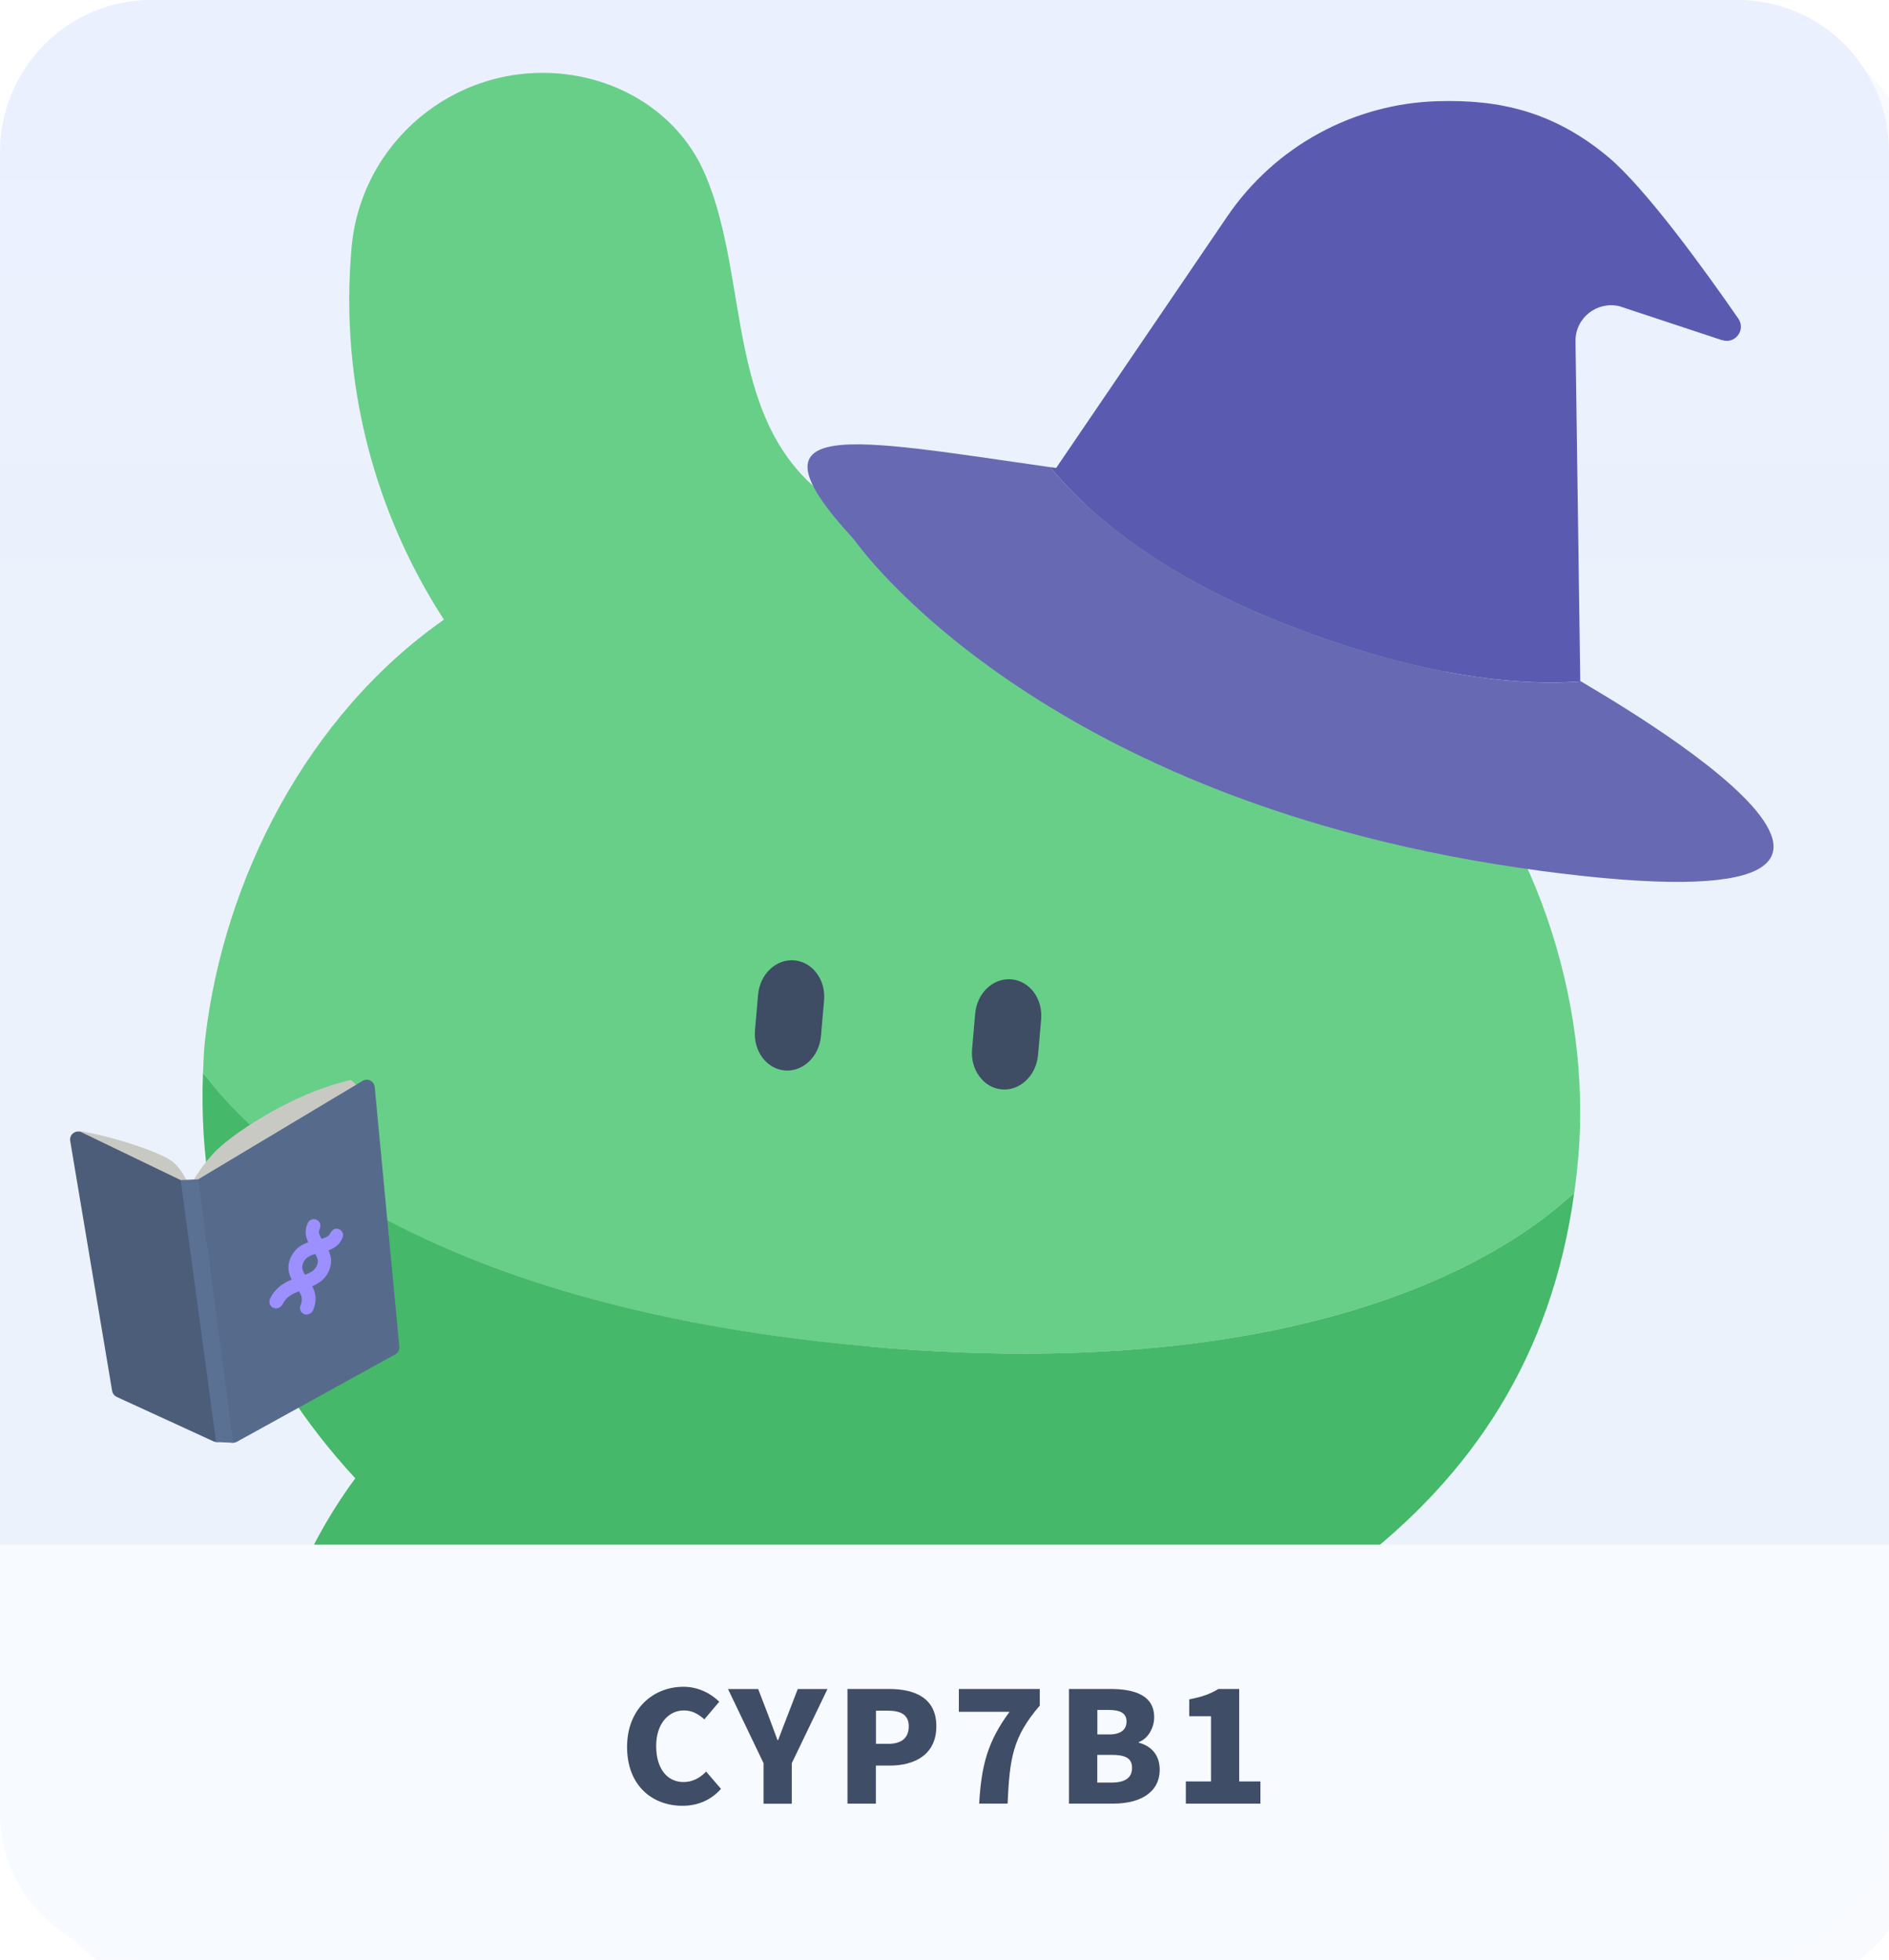
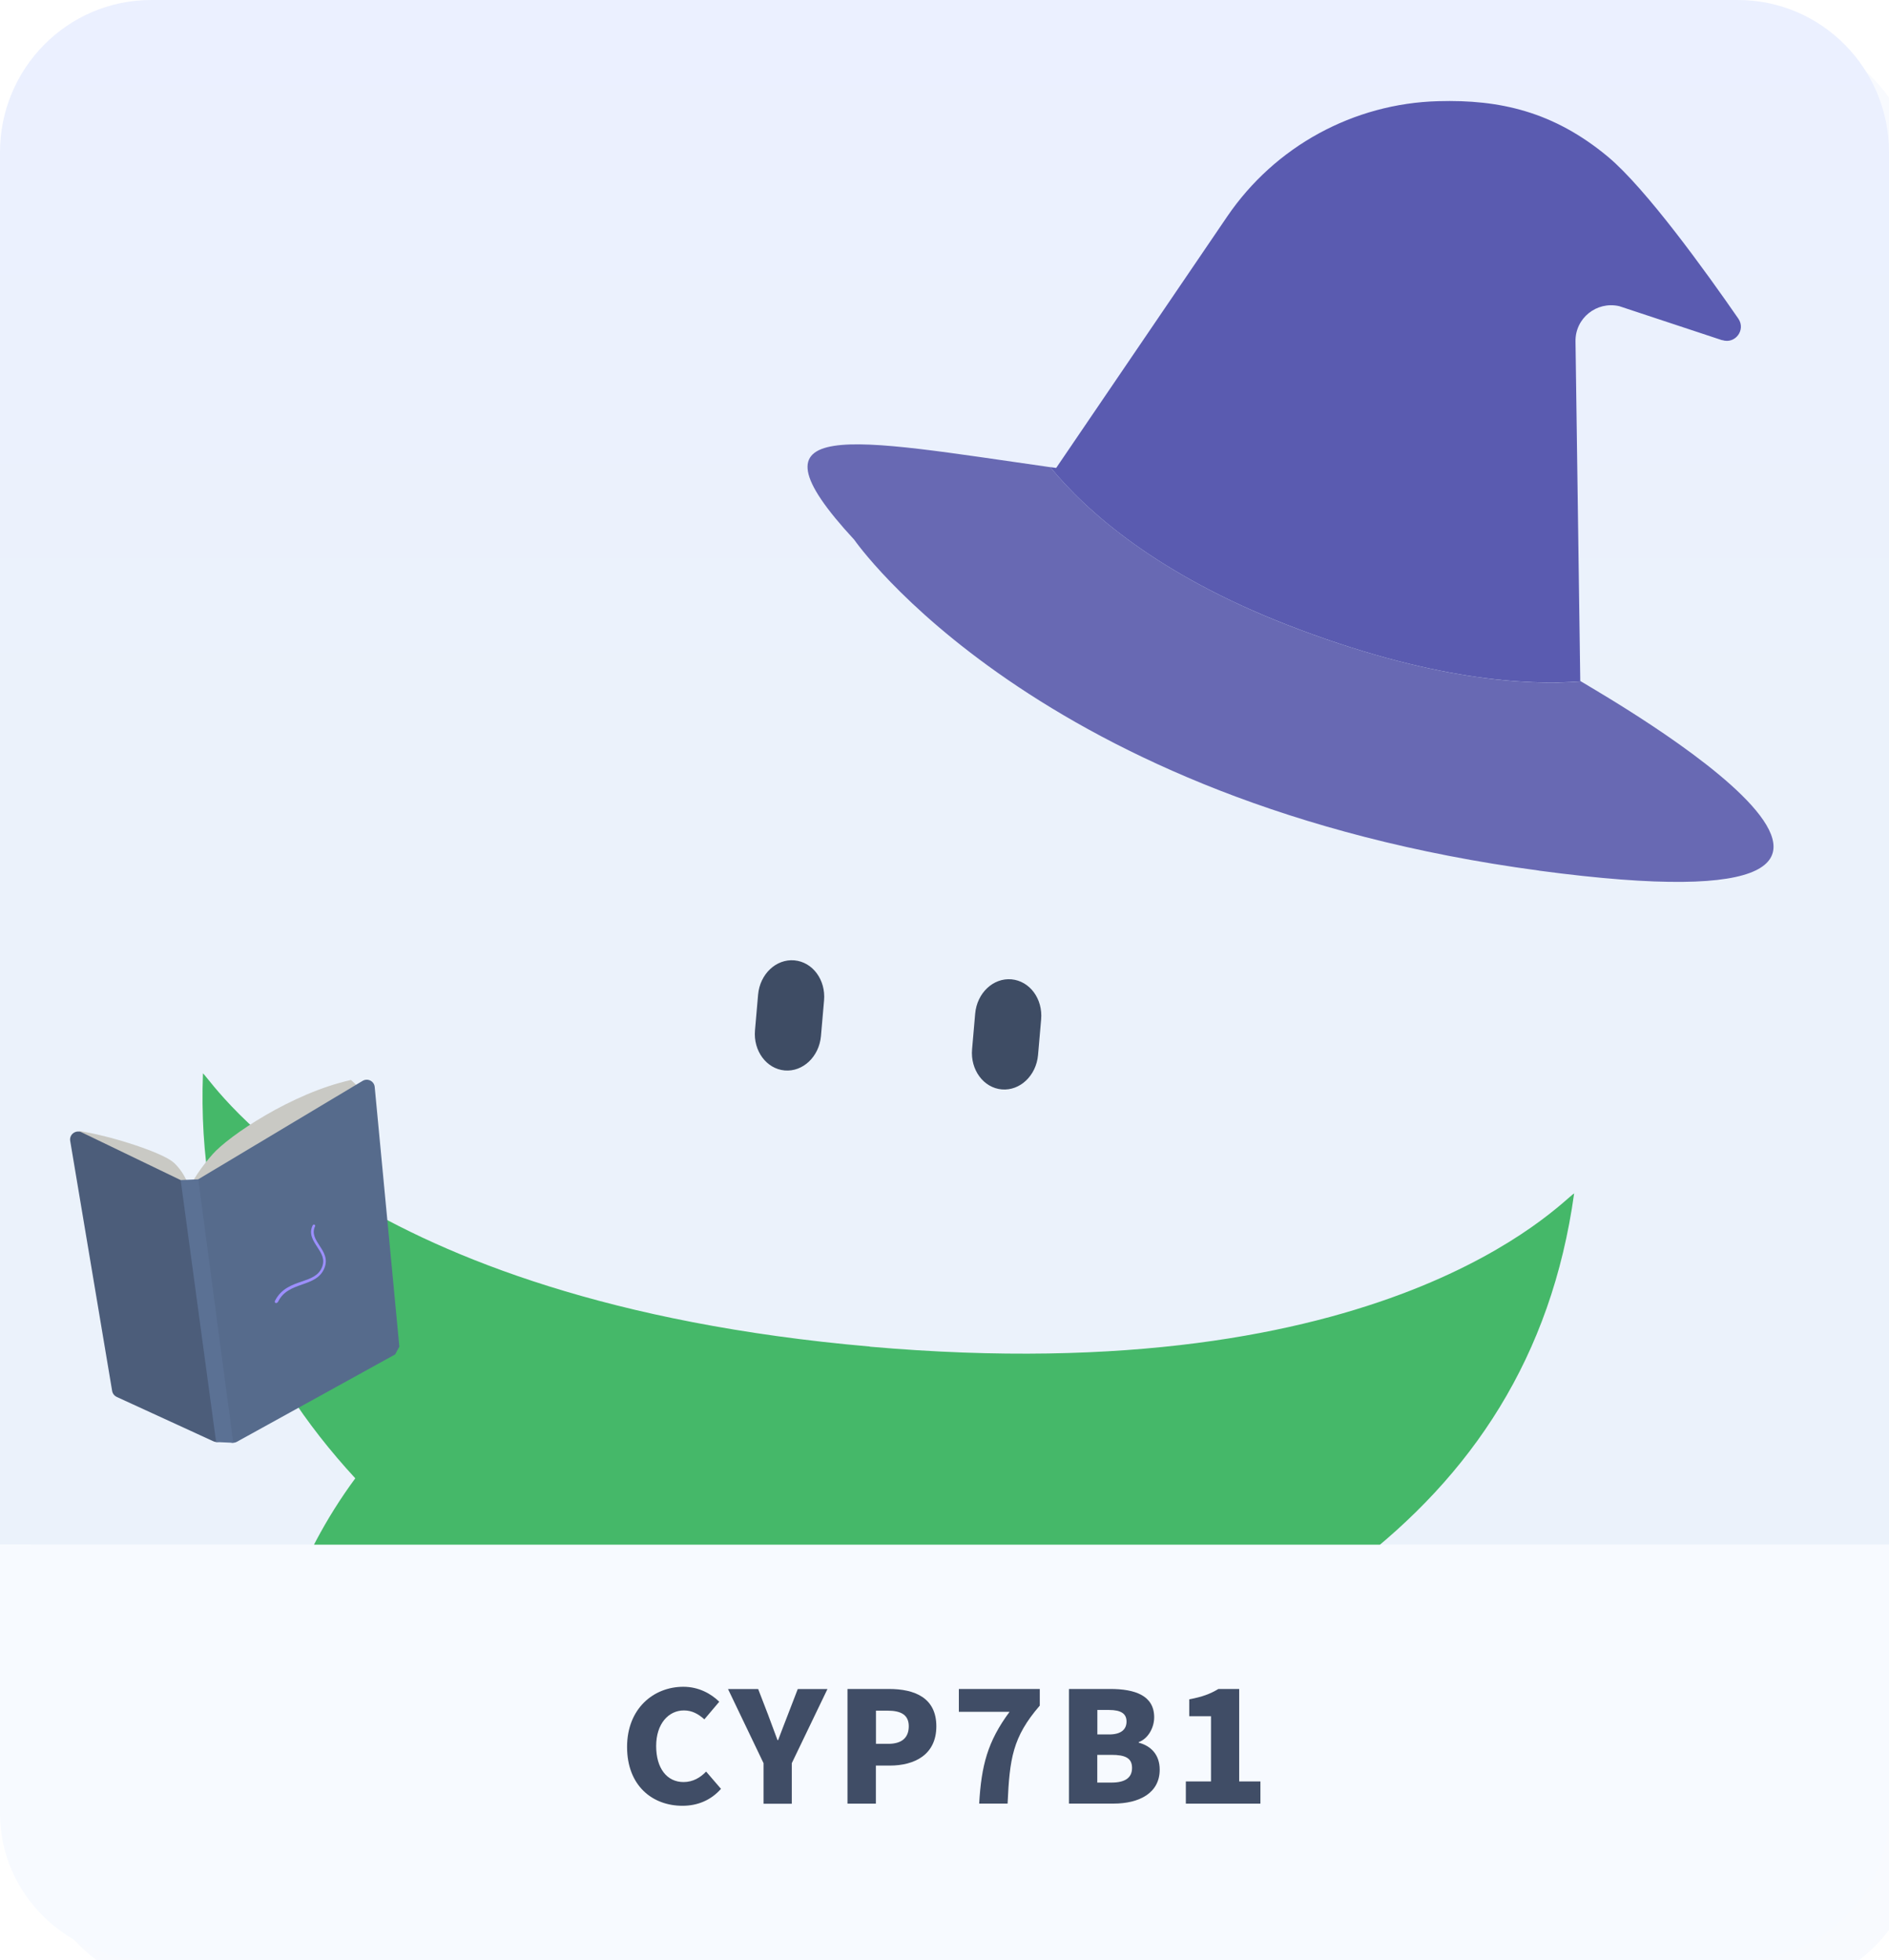
<svg xmlns="http://www.w3.org/2000/svg" id="_層_2" viewBox="0 0 250 259.43">
  <defs>
    <style>.cls-1{fill:#5b7194;}.cls-2{fill:#68cf88;}.cls-3{fill:#3e4c64;}.cls-4{fill:#f7faff;}.cls-5{fill:#c9c9c4;}.cls-6{fill:#6869b3;}.cls-7{fill:#566b8c;}.cls-8{fill:#4c5d7a;}.cls-9{fill:#5a5bb0;}.cls-10{fill:#9c8fff;}.cls-11{fill:#45b869;}.cls-12{clip-path:url(#clippath);}.cls-13{fill:none;}.cls-14{fill:#f8fafe;filter:url(#drop-shadow-1);}.cls-15{fill:url(#linear-gradient);}.cls-16{fill:#404d66;}</style>
    <filter id="drop-shadow-1" filterUnits="userSpaceOnUse">
      <feOffset dx="4" dy="4" />
      <feGaussianBlur result="blur" stdDeviation="10" />
      <feFlood flood-color="#000" flood-opacity=".15" />
      <feComposite in2="blur" operator="in" />
      <feComposite in="SourceGraphic" />
    </filter>
    <linearGradient id="linear-gradient" x1="125" y1="-1.22" x2="125" y2="203.22" gradientTransform="matrix(1, 0, 0, 1, 0, 0)" gradientUnits="userSpaceOnUse">
      <stop offset="0" stop-color="#ebf0ff" />
      <stop offset=".49" stop-color="#ebf2fb" />
    </linearGradient>
    <clipPath id="clippath">
      <path class="cls-13" d="M250,20.16V204.43H0V20.16C0,9.03,8.95,0,20,0H230c11.05,0,20,9.03,20,20.16Z" />
    </clipPath>
  </defs>
  <g id="_文">
    <g>
      <rect class="cls-14" width="250" height="259.43" rx="20" ry="20" />
      <path class="cls-15" d="M250,20.16V204.43H0V20.16C0,9.03,8.95,0,20,0H230c11.05,0,20,9.03,20,20.16Z" />
      <path class="cls-4" d="M250,204.43v35.57c0,10.73-8.95,19.43-20,19.43H20c-11.05,0-20-8.7-20-19.43v-35.57H250Z" />
      <g>
        <path class="cls-16" d="M82.99,231.2c0-5.06,3.49-7.96,7.45-7.96,2.04,0,3.67,.92,4.75,1.98l-1.97,2.33c-.78-.69-1.6-1.18-2.71-1.18-2.02,0-3.67,1.75-3.67,4.71s1.43,4.77,3.63,4.77c1.24,0,2.25-.61,2.98-1.39l1.97,2.29c-1.32,1.49-3.07,2.24-5.1,2.24-3.97,0-7.33-2.65-7.33-7.79Z" />
        <path class="cls-16" d="M101.05,233.35l-4.7-9.81h3.99l1.3,3.37c.42,1.14,.82,2.2,1.26,3.39h.08c.44-1.18,.86-2.24,1.3-3.39l1.3-3.37h3.93l-4.72,9.81v5.37h-3.74v-5.37Z" />
        <path class="cls-16" d="M112.16,223.53h5.48c3.44,0,6.28,1.18,6.28,4.94s-2.88,5.2-6.17,5.2h-1.83v5.04h-3.76v-15.18Zm5.4,7.26c1.83,0,2.71-.84,2.71-2.33s-1.01-2.06-2.81-2.06h-1.53v4.39h1.64Z" />
        <path class="cls-16" d="M133.62,226.55h-6.72v-3.02h10.71v2.2c-3.61,4.18-3.99,7.04-4.26,12.97h-3.76c.29-5,1.09-8.2,4.03-12.16Z" />
        <path class="cls-16" d="M141.47,223.53h5.46c3.23,0,5.82,.84,5.82,3.75,0,1.35-.78,2.82-2.04,3.28v.08c1.57,.41,2.77,1.55,2.77,3.57,0,3.1-2.71,4.49-6.11,4.49h-5.9v-15.18Zm5.31,6.02c1.6,0,2.31-.67,2.31-1.71s-.73-1.53-2.31-1.53h-1.55v3.24h1.55Zm.31,6.37c1.81,0,2.73-.63,2.73-1.94s-.9-1.73-2.73-1.73h-1.87v3.67h1.87Z" />
        <path class="cls-16" d="M156.95,235.77h3.32v-8.63h-2.88v-2.24c1.68-.31,2.77-.71,3.86-1.37h2.75v12.24h2.81v2.94h-9.87v-2.94Z" />
      </g>
      <g class="cls-12">
        <g>
          <g>
-             <path class="cls-2" d="M208.85,153.41c-.13,1.51-.3,2.99-.5,4.45,0,.03,0,.06-.02,.09-1.8,1.15-24.67,26.28-93.2,20.29-68.53-6-86.69-34.72-88.26-36.16,0-.03,0-.06,0-.09,.06-1.47,.1-2.96,.28-4.46,2.43-21.1,13.49-42.85,31.6-55.52-9.12-14.09-13.8-31.19-12.23-49.17,1.22-13.98,13.54-24.32,27.53-23.1,8.35,.73,15.97,5.56,19.29,13.38,6.09,14.27,2.36,33.69,17.17,43.41,8.14,5.35,18.93,6.4,27.95,2.75,16.77-6.78,16.48-26.83,25.08-40.02,4.62-7.12,12.96-10.56,21.32-9.83,13.98,1.22,24.32,13.55,23.1,27.53-1.57,17.98-9.15,34-20.58,46.3,15.64,15.63,23.33,39.02,21.48,60.17" />
            <path class="cls-3" d="M109.06,132.4l-.41,4.72c-.24,2.72-2.39,4.76-4.8,4.55s-4.17-2.59-3.93-5.31l.41-4.72c.24-2.72,2.38-4.75,4.8-4.54,1.21,.11,2.25,.75,2.96,1.71,.71,.96,1.09,2.23,.97,3.6" />
            <path class="cls-3" d="M137.79,134.91l-.41,4.72c-.24,2.72-2.39,4.76-4.8,4.55-2.41-.21-4.17-2.59-3.93-5.31l.41-4.72c.24-2.72,2.38-4.75,4.8-4.54,1.2,.11,2.25,.75,2.96,1.71,.71,.96,1.09,2.23,.97,3.6" />
            <path class="cls-11" d="M115.13,178.23c68.53,6,91.4-19.13,93.2-20.29-3,21.65-13.53,37.35-29.17,49.28,5.91,11.9,7.76,21.85,6.64,34.7-1.02,11.61-8.89,17.1-22.33,17.16-13.27,.06-25.29-3.46-25.27-16.61,.02-9-1.83-14.01-6.29-19.19-6.59,.42-13.33,.95-20.76,.3-7.43-.65-13.97-2.35-20.39-3.9-5.29,4.32-7.36,9.07-9.52,17.8-2.9,11.67-15.45,14.27-27.77,11.97-13.21-2.47-20.03-9.17-19.01-20.78,.91-10.4,4.67-22.33,12.56-33.02-13.33-14.46-20.97-31.76-20.16-53.6,1.57,1.45,19.73,30.17,88.26,36.16" />
          </g>
          <path class="cls-6" d="M203.68,115.22c-66.57-8.91-90.62-43.78-90.62-43.78-15.35-16.59-.43-13.36,25.94-9.61,4.88,5.94,14.2,14.18,31.35,20.87,18.94,7.37,31.81,8.05,38.9,7.49,2.66,1.68,59.37,33.72-5.56,25.04Z" />
          <path class="cls-9" d="M227.93,45.03l-13.63-4.51c-3-.69-5.84,1.6-5.79,4.66l.63,44.93s.04,.03,.1,.07c-7.09,.56-19.96-.11-38.9-7.49-17.16-6.69-26.47-14.93-31.35-20.87,.26,.04,.52,.07,.79,.11l22.63-33.27c3.16-4.64,7.33-8.38,12.12-11,4.8-2.62,10.2-4.12,15.81-4.27,8.12-.23,15.26,1.36,22.47,7.36,5.02,4.2,12.93,15.17,17.25,21.42,1.02,1.49-.42,3.41-2.13,2.84Z" />
          <path class="cls-5" d="M45.21,143.95l-20.15,13.3s.74-1.84,3.07-4.48c2.14-2.44,10.49-8.1,18.32-9.84l.99,.92h0l-22.38,13.4" />
          <path class="cls-5" d="M11.62,150.03l13.44,7.22s-.42-1.83-2.04-3.36c-1.33-1.26-7.97-3.48-12.49-4.2,0,0-.39,.39-.33,.4h0l14.85,7.16" />
          <g>
-             <path class="cls-7" d="M52.3,179.25l-20.94,11.56c-.65,.36-1.46-.04-1.57-.78l-4.59-32.58c-.06-.42,.14-.84,.51-1.06l22.28-13.34c.67-.4,1.53,.03,1.6,.81l3.26,34.36c.04,.42-.17,.83-.54,1.03Z" />
+             <path class="cls-7" d="M52.3,179.25l-20.94,11.56c-.65,.36-1.46-.04-1.57-.78l-4.59-32.58c-.06-.42,.14-.84,.51-1.06l22.28-13.34c.67-.4,1.53,.03,1.6,.81l3.26,34.36Z" />
            <path class="cls-8" d="M15.45,184.88l12.79,5.87c.76,.35,1.61-.28,1.5-1.11l-4.56-32.32c-.05-.35-.27-.65-.59-.81l-13.79-6.65c-.78-.37-1.65,.28-1.51,1.13l5.55,33.09c.06,.35,.28,.64,.6,.79Z" />
          </g>
          <polyline class="cls-1" points="23.91 156.18 26.24 156.08 30.87 190.95 28.6 190.85 23.91 156.18" />
          <g>
-             <path class="cls-10" d="M40.48,173.97s-.07,0-.1-.01h0c-.21-.04-.47-.24-.57-.43-.13-.24-.14-.52-.03-.78,.38-.93,.07-1.47-.57-2.41-.65-.96-1.54-2.28-.68-4.03,.8-1.6,2.26-1.94,3.43-2.21,.99-.23,1.55-.39,1.79-.95,.07-.18,.3-.4,.47-.47,.21-.09,.44-.08,.66,0,.43,.19,.63,.67,.46,1.11-.57,1.42-1.91,1.75-2.99,2.01-1.11,.27-1.81,.48-2.19,1.25-.37,.76-.06,1.29,.57,2.22,.66,.98,1.49,2.2,.73,4.08-.16,.4-.57,.65-.97,.62Zm-.34-1.15h0Z" />
-             <path class="cls-10" d="M40.52,173.26c-.1-.02-.14-.13-.09-.25,.55-1.32-.03-2.17-.64-3.08-.64-.95-1.31-1.94-.63-3.31,.65-1.3,1.86-1.58,2.96-1.84,1-.24,1.9-.45,2.28-1.37,.03-.08,.12-.12,.2-.08,.08,.03,.11,.12,.08,.2-.44,1.08-1.46,1.33-2.5,1.58-1.06,.26-2.11,.52-2.66,1.63-.57,1.17,0,2.03,.62,2.93,.63,.93,1.28,1.89,.66,3.42-.05,.12-.17,.2-.27,.18" />
-             <path class="cls-10" d="M36.45,173.15s-.07,0-.1-.01c-.27-.05-.49-.22-.61-.47-.12-.25-.12-.55,.01-.81,.93-1.88,2.6-2.45,3.94-2.91,1.23-.42,1.94-.7,2.26-1.49,.29-.69,0-1.17-.55-2.02-.59-.9-1.39-2.12-.65-3.6,.21-.41,.7-.6,1.13-.42,.22,.09,.4,.27,.48,.5,.07,.18,.05,.51-.04,.68-.26,.53-.04,.95,.55,1.86,.6,.91,1.34,2.05,.7,3.64-.65,1.6-2.09,2.11-3.36,2.56-1.19,.42-2.23,.79-2.78,1.92-.19,.38-.6,.62-1,.58Zm.58-.66h0Z" />
            <path class="cls-10" d="M36.49,172.44c-.12-.02-.16-.14-.1-.27,.81-1.62,2.24-2.12,3.54-2.56,1.17-.4,2.22-.76,2.68-1.88,.44-1.07-.07-1.85-.61-2.68-.57-.87-1.17-1.78-.61-2.89,.04-.08,.14-.12,.23-.08,.08,.04,.12,.13,.08,.21-.46,.95,.05,1.74,.59,2.57,.56,.86,1.14,1.74,.64,2.98-.53,1.31-1.72,1.73-2.94,2.16-1.25,.44-2.5,.88-3.18,2.27-.06,.12-.2,.21-.32,.18" />
          </g>
        </g>
      </g>
    </g>
  </g>
</svg>